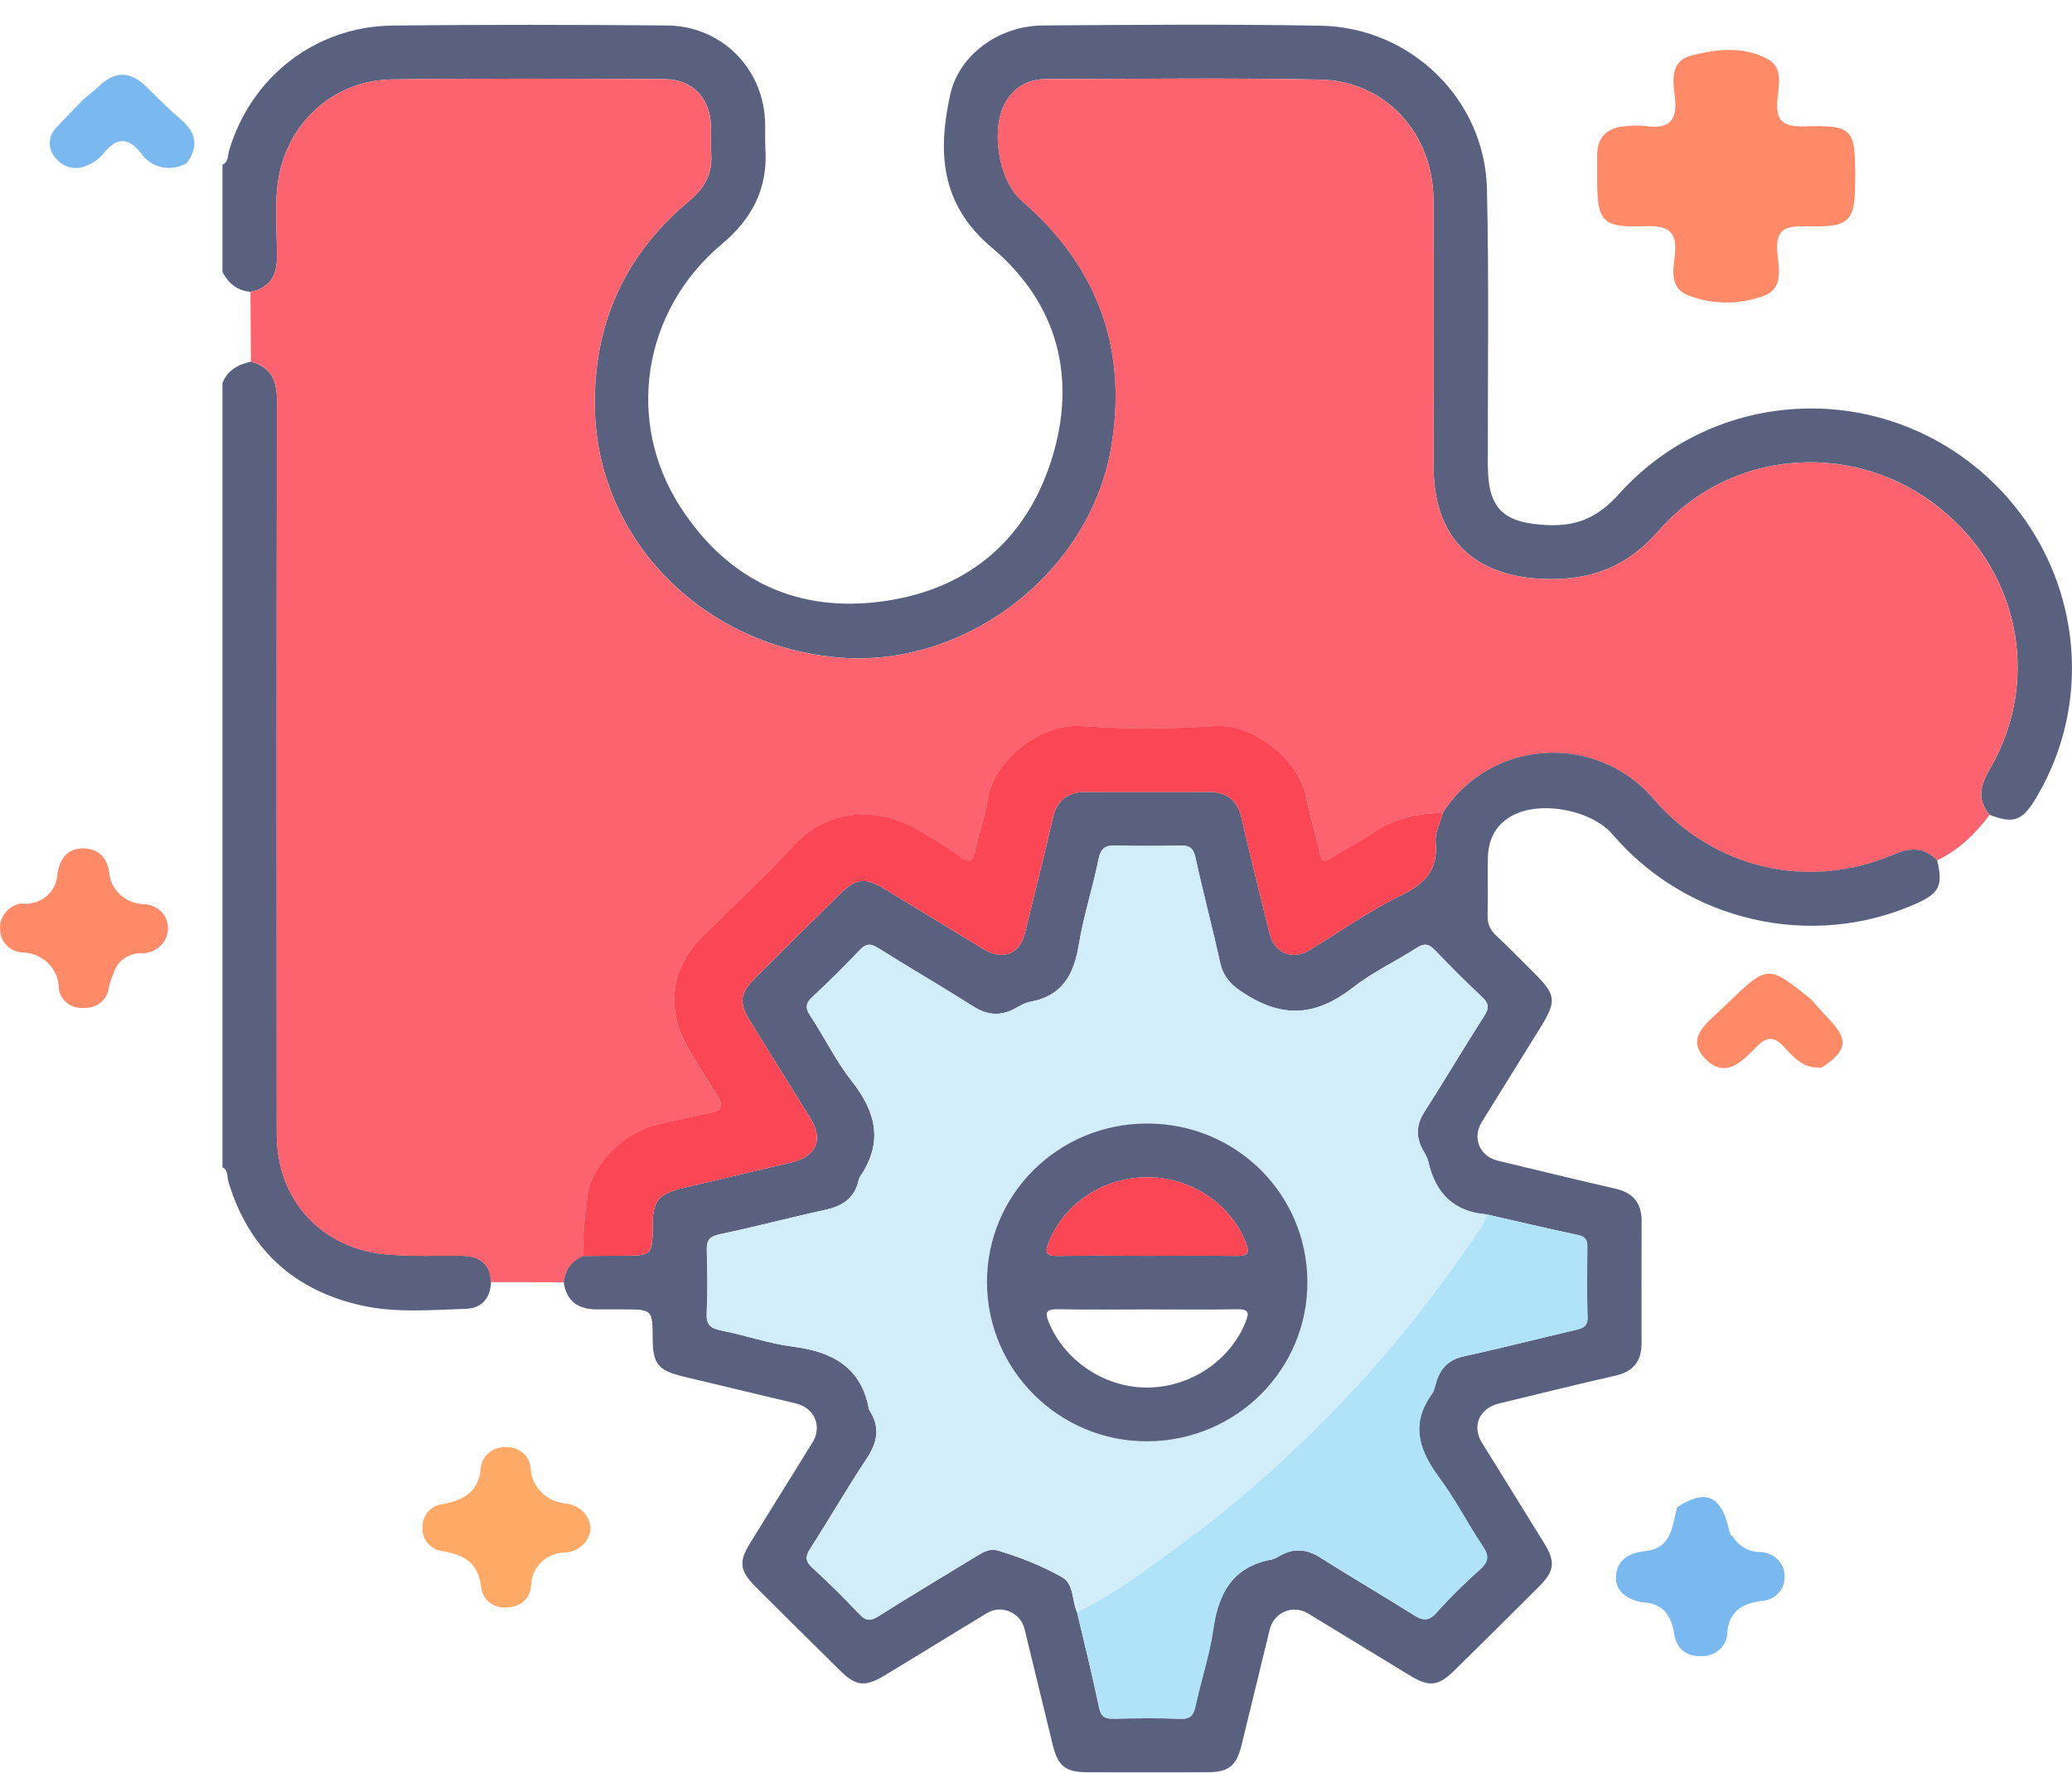
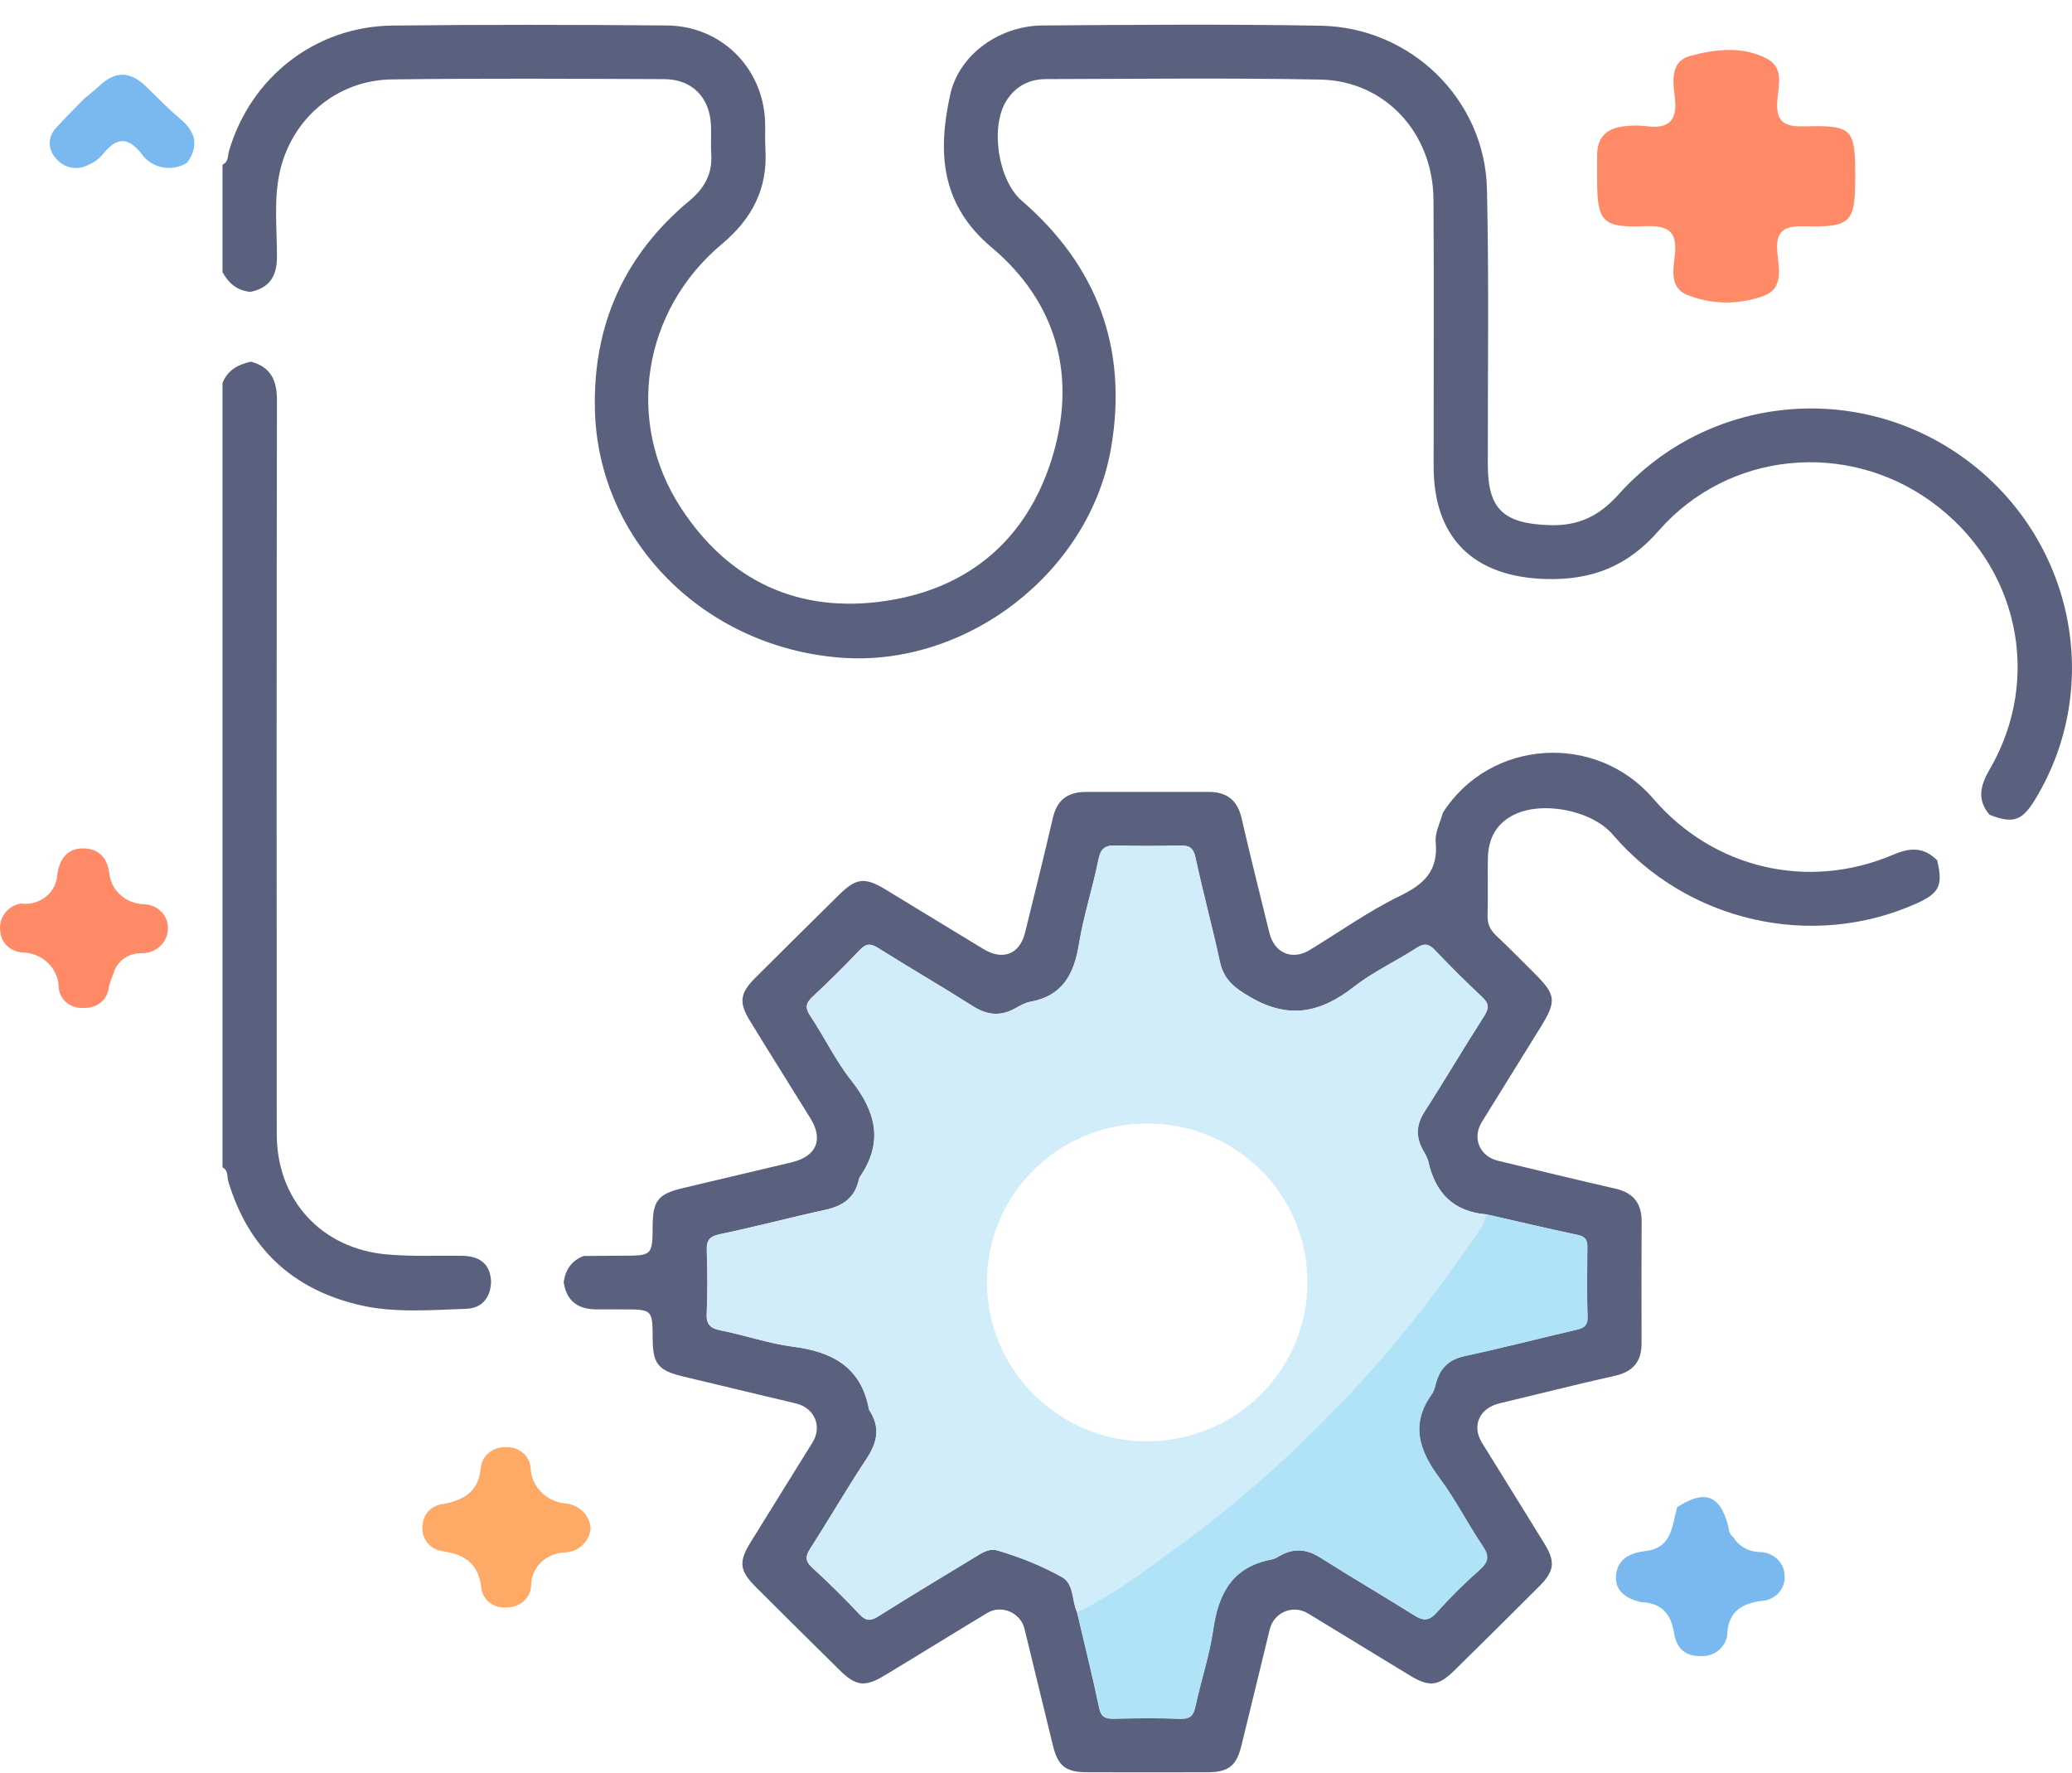
<svg xmlns="http://www.w3.org/2000/svg" width="83" height="71" viewBox="0 0 83 71" fill="none">
  <path d="M65.735 64.171C65.152 64.035 64.692 63.735 64.733 63.12C64.776 62.478 65.25 62.204 65.908 62.127C66.996 62 66.976 61.102 67.182 60.371C68.263 59.662 68.879 59.867 69.21 61.06C69.261 61.243 69.251 61.445 69.436 61.572C69.546 61.755 69.707 61.907 69.899 62.011C70.092 62.115 70.311 62.168 70.533 62.165C70.795 62.178 71.041 62.288 71.219 62.471C71.397 62.655 71.494 62.897 71.488 63.147C71.493 63.271 71.473 63.394 71.428 63.51C71.383 63.626 71.315 63.733 71.227 63.824C71.139 63.915 71.033 63.988 70.915 64.04C70.797 64.092 70.67 64.121 70.54 64.125C69.787 64.23 69.277 64.539 69.195 65.346C69.199 65.478 69.174 65.609 69.122 65.731C69.07 65.854 68.993 65.965 68.894 66.057C68.795 66.15 68.678 66.222 68.549 66.269C68.42 66.316 68.282 66.338 68.144 66.332C67.453 66.349 67.147 65.973 67.056 65.396C66.938 64.656 66.565 64.197 65.735 64.171Z" fill="#79B9EF" />
-   <path d="M72.996 42.749C72.268 42.838 71.858 42.361 71.452 41.92C71.061 41.493 70.766 41.52 70.366 41.924C69.801 42.493 69.122 43.246 68.308 42.405C67.511 41.582 68.357 40.996 68.933 40.44C69.029 40.346 69.127 40.253 69.225 40.161C70.82 38.637 70.82 38.637 72.541 40.022C72.783 40.289 73.018 40.561 73.267 40.822C74.056 41.648 73.996 42.077 72.996 42.749Z" fill="#FF8A68" />
  <path d="M23.656 61.222C23.638 61.473 23.524 61.708 23.337 61.885C23.151 62.061 22.903 62.167 22.64 62.182C22.275 62.188 21.927 62.332 21.671 62.581C21.416 62.83 21.273 63.166 21.275 63.514C21.265 63.748 21.16 63.968 20.983 64.13C20.805 64.291 20.569 64.38 20.324 64.378C20.202 64.394 20.079 64.387 19.96 64.358C19.841 64.328 19.73 64.275 19.633 64.204C19.535 64.133 19.454 64.043 19.394 63.941C19.333 63.84 19.295 63.727 19.281 63.611C19.178 62.647 18.654 62.267 17.707 62.127C17.464 62.088 17.246 61.959 17.101 61.769C16.956 61.578 16.896 61.34 16.932 61.108C16.934 60.892 17.018 60.684 17.17 60.523C17.322 60.363 17.531 60.262 17.756 60.24C18.614 60.082 19.189 59.715 19.26 58.779C19.287 58.544 19.408 58.329 19.598 58.177C19.787 58.026 20.031 57.95 20.278 57.965C20.524 57.955 20.764 58.038 20.947 58.195C21.13 58.352 21.241 58.572 21.256 58.806C21.271 59.17 21.427 59.516 21.693 59.778C21.959 60.039 22.316 60.198 22.697 60.224C22.954 60.257 23.191 60.375 23.367 60.557C23.542 60.74 23.645 60.975 23.656 61.222Z" fill="#FEAA66" />
  <path d="M3.368 3.956C3.574 3.784 3.79 3.622 3.983 3.437C4.623 2.823 5.239 2.863 5.856 3.469C6.312 3.916 6.76 4.373 7.247 4.787C7.863 5.311 7.959 5.872 7.493 6.52C7.348 6.611 7.187 6.673 7.017 6.704C6.847 6.735 6.672 6.734 6.503 6.701C6.333 6.667 6.172 6.602 6.029 6.509C5.886 6.416 5.764 6.297 5.669 6.159C5.085 5.417 4.626 5.541 4.107 6.193C3.955 6.371 3.761 6.511 3.54 6.602C3.33 6.719 3.082 6.757 2.844 6.71C2.606 6.664 2.394 6.535 2.249 6.349C2.082 6.181 1.99 5.957 1.992 5.725C1.995 5.492 2.092 5.27 2.263 5.105C2.617 4.712 2.998 4.34 3.368 3.956Z" fill="#79B9EF" />
  <path d="M0.822 36.19C1.001 36.216 1.184 36.205 1.359 36.158C1.533 36.111 1.695 36.03 1.834 35.919C1.973 35.809 2.086 35.671 2.166 35.516C2.245 35.361 2.289 35.191 2.295 35.018C2.384 34.445 2.668 33.982 3.316 33.98C3.932 33.977 4.291 34.338 4.377 34.962C4.406 35.293 4.56 35.603 4.81 35.834C5.061 36.064 5.39 36.2 5.738 36.216C5.868 36.216 5.996 36.241 6.116 36.288C6.236 36.336 6.345 36.405 6.437 36.493C6.529 36.58 6.601 36.684 6.651 36.799C6.7 36.913 6.726 37.036 6.726 37.16C6.73 37.292 6.707 37.424 6.656 37.548C6.606 37.671 6.531 37.784 6.434 37.879C6.338 37.974 6.222 38.05 6.094 38.102C5.966 38.153 5.829 38.18 5.69 38.18C5.431 38.169 5.177 38.244 4.969 38.391C4.761 38.538 4.612 38.748 4.547 38.987C4.471 39.168 4.408 39.353 4.359 39.541C4.341 39.773 4.23 39.989 4.047 40.144C3.865 40.298 3.627 40.379 3.383 40.368C3.262 40.382 3.139 40.372 3.022 40.341C2.904 40.309 2.794 40.255 2.699 40.183C2.603 40.11 2.523 40.02 2.464 39.919C2.405 39.817 2.367 39.705 2.354 39.589C2.356 39.401 2.319 39.214 2.245 39.039C2.171 38.865 2.061 38.706 1.923 38.572C1.784 38.438 1.619 38.332 1.438 38.259C1.256 38.186 1.061 38.148 0.863 38.147C0.636 38.125 0.425 38.026 0.269 37.868C0.112 37.711 0.02 37.504 0.01 37.287C-0.026 37.04 0.038 36.789 0.189 36.585C0.339 36.382 0.566 36.24 0.822 36.19Z" fill="#FF8A68" />
  <path d="M74.317 7.087C74.317 8.908 74.154 9.109 72.301 9.064C71.462 9.042 71.127 9.24 71.194 10.088C71.245 10.734 71.49 11.597 70.573 11.877C69.595 12.22 68.516 12.193 67.558 11.802C66.867 11.489 67.034 10.769 67.093 10.207C67.187 9.311 66.874 9.021 65.915 9.06C64.184 9.13 63.979 8.878 63.978 7.21C63.978 6.882 63.98 6.554 63.978 6.226C63.973 5.456 64.41 5.092 65.181 5.047C65.421 5.022 65.663 5.022 65.902 5.047C66.837 5.184 67.198 4.849 67.094 3.929C67.024 3.301 66.87 2.467 67.719 2.236C68.728 1.962 69.839 1.837 70.811 2.368C71.453 2.719 71.242 3.44 71.198 4.002C71.135 4.798 71.373 5.087 72.264 5.062C74.221 5.008 74.317 5.15 74.317 7.087Z" fill="#FF8A68" />
  <path d="M8.912 6.595C9.159 6.49 9.117 6.234 9.173 6.048C10.039 3.093 12.63 1.058 15.723 1.024C19.388 0.982 23.054 0.989 26.718 1.02C28.875 1.039 30.545 2.695 30.646 4.824C30.663 5.207 30.638 5.589 30.661 5.972C30.758 7.549 30.131 8.76 28.915 9.777C25.741 12.436 25.028 16.881 27.267 20.327C29.181 23.272 31.987 24.59 35.486 24.068C38.83 23.57 41.118 21.591 42.121 18.416C43.155 15.142 42.376 12.143 39.723 9.911C37.657 8.173 37.566 6.073 38.06 3.805C38.415 2.175 40.041 1.032 41.766 1.02C45.48 0.993 49.194 0.963 52.906 1.03C56.522 1.095 59.481 3.988 59.564 7.565C59.649 11.244 59.593 14.926 59.599 18.608C59.601 20.398 60.224 20.962 62.034 21.033C63.218 21.078 64.046 20.684 64.847 19.793C68.42 15.809 74.418 15.234 78.718 18.38C83.061 21.559 84.282 27.457 81.537 31.999C81.005 32.881 80.646 33.005 79.698 32.636C79.176 32.022 79.334 31.448 79.708 30.804C81.84 27.136 80.833 22.599 77.362 20.09C73.957 17.628 69.226 18.076 66.442 21.26C65.204 22.677 63.784 23.238 61.945 23.192C59.043 23.119 57.428 21.564 57.428 18.682C57.426 15.121 57.444 11.56 57.423 7.999C57.405 5.329 55.487 3.239 52.891 3.187C49.227 3.116 45.561 3.16 41.896 3.168C41.228 3.17 40.682 3.455 40.319 4.027C39.65 5.082 39.984 7.224 40.927 8.037C43.977 10.671 45.183 13.983 44.51 17.927C43.657 22.926 38.724 26.73 33.673 26.342C28.203 25.921 23.961 21.658 23.831 16.424C23.747 13.04 24.993 10.223 27.617 8.041C28.217 7.542 28.541 6.964 28.491 6.18C28.468 5.799 28.497 5.415 28.481 5.032C28.437 3.914 27.736 3.175 26.615 3.17C22.971 3.154 19.33 3.133 15.69 3.181C13.465 3.21 11.646 4.79 11.194 6.947C10.963 8.058 11.1 9.186 11.094 10.307C11.09 11.07 10.791 11.533 10.033 11.69C9.502 11.644 9.155 11.344 8.912 10.898C8.912 9.464 8.912 8.029 8.912 6.595Z" fill="#59617F" />
  <path d="M19.672 51.348C19.643 51.991 19.305 52.402 18.661 52.423C17.266 52.469 15.85 52.593 14.482 52.289C11.746 51.677 9.95 50.011 9.146 47.32C9.09 47.133 9.155 46.875 8.912 46.758C8.912 36.287 8.912 25.816 8.912 15.345C9.113 14.825 9.539 14.599 10.05 14.486C10.859 14.704 11.096 15.242 11.094 16.045C11.077 25.839 11.079 35.633 11.086 45.427C11.088 48.07 12.883 50.027 15.53 50.248C16.512 50.331 17.503 50.287 18.491 50.298C19.195 50.308 19.643 50.596 19.672 51.348Z" fill="#59617F" />
-   <path d="M10.051 14.486C10.045 13.555 10.039 12.623 10.033 11.692C10.791 11.535 11.091 11.072 11.094 10.309C11.1 9.188 10.963 8.062 11.195 6.949C11.646 4.792 13.463 3.212 15.69 3.183C19.331 3.133 22.971 3.155 26.612 3.174C27.735 3.179 28.433 3.918 28.477 5.036C28.493 5.419 28.464 5.801 28.487 6.184C28.535 6.966 28.213 7.546 27.613 8.045C24.989 10.227 23.743 13.044 23.828 16.427C23.959 21.664 28.201 25.925 33.669 26.346C38.72 26.734 43.653 22.93 44.506 17.931C45.179 13.987 43.974 10.675 40.923 8.041C39.982 7.228 39.646 5.086 40.316 4.03C40.678 3.459 41.224 3.174 41.892 3.172C45.557 3.164 49.223 3.118 52.887 3.191C55.484 3.241 57.402 5.333 57.419 8.003C57.442 11.564 57.425 15.125 57.425 18.686C57.427 21.568 59.04 23.123 61.941 23.196C63.78 23.242 65.2 22.681 66.438 21.264C69.224 18.078 73.953 17.632 77.358 20.094C80.829 22.603 81.836 27.139 79.704 30.808C79.33 31.452 79.172 32.026 79.695 32.64C79.133 33.403 78.462 34.04 77.6 34.462C77.071 33.929 76.523 33.944 75.838 34.235C72.415 35.692 68.626 34.788 66.226 31.991C63.93 29.318 59.676 29.605 57.795 32.559C56.794 32.582 55.85 32.776 55.005 33.363C54.477 33.732 53.886 34.015 53.344 34.367C53.072 34.543 52.958 34.583 52.877 34.2C52.717 33.434 52.468 32.684 52.316 31.915C52.015 30.395 50.186 28.993 48.693 29.09C46.916 29.205 45.12 29.22 43.345 29.088C41.628 28.96 39.754 30.534 39.559 32.068C39.476 32.724 39.218 33.355 39.083 34.005C38.988 34.459 38.892 34.657 38.423 34.294C37.971 33.944 37.46 33.669 36.972 33.363C35.243 32.28 33.193 32.33 31.755 33.913C30.611 35.172 29.348 36.323 28.138 37.524C26.94 38.714 26.67 40.282 27.453 41.776C27.829 42.493 28.273 43.176 28.719 43.855C29.016 44.306 28.908 44.505 28.394 44.603C27.688 44.736 26.986 44.889 26.29 45.063C24.943 45.4 23.685 46.691 23.533 47.896C23.43 48.697 23.324 49.502 23.378 50.315C22.892 50.499 22.653 50.866 22.579 51.359C21.609 51.358 20.639 51.356 19.668 51.354C19.639 50.6 19.192 50.311 18.487 50.304C17.5 50.29 16.508 50.336 15.526 50.254C12.879 50.032 11.085 48.074 11.083 45.433C11.075 35.639 11.073 25.845 11.091 16.051C11.096 15.242 10.859 14.702 10.051 14.486Z" fill="#FC636E" />
  <path d="M57.796 32.557C59.677 29.602 63.931 29.316 66.227 31.989C68.627 34.785 72.418 35.69 75.839 34.233C76.523 33.94 77.071 33.925 77.6 34.46C77.839 35.474 77.689 35.778 76.749 36.197C72.578 38.054 67.591 36.918 64.606 33.431C63.763 32.446 61.741 32.054 60.595 32.66C59.908 33.024 59.617 33.624 59.602 34.368C59.586 35.133 59.613 35.898 59.59 36.661C59.578 37.002 59.69 37.243 59.935 37.474C60.46 37.966 60.962 38.484 61.473 38.991C62.335 39.848 62.361 40.1 61.705 41.156C60.923 42.416 60.14 43.675 59.362 44.935C58.963 45.581 59.268 46.314 60.007 46.492C61.573 46.867 63.136 47.251 64.707 47.609C65.432 47.773 65.764 48.198 65.76 48.925C65.752 50.55 65.754 52.174 65.758 53.8C65.76 54.524 65.428 54.939 64.695 55.104C63.148 55.45 61.61 55.842 60.066 56.209C59.264 56.401 58.944 57.106 59.366 57.791C60.196 59.134 61.033 60.47 61.859 61.815C62.312 62.553 62.27 62.924 61.668 63.529C60.532 64.666 59.389 65.799 58.241 66.925C57.624 67.531 57.25 67.575 56.515 67.132C55.137 66.3 53.769 65.454 52.396 64.623C51.794 64.257 51.03 64.577 50.864 65.261C50.484 66.812 50.111 68.367 49.729 69.918C49.529 70.733 49.21 70.982 48.363 70.986C46.772 70.991 45.182 70.989 43.59 70.986C42.685 70.984 42.384 70.754 42.172 69.893C41.79 68.342 41.42 66.787 41.038 65.236C40.88 64.592 40.116 64.261 39.55 64.603C38.173 65.433 36.807 66.281 35.429 67.111C34.65 67.581 34.283 67.537 33.645 66.906C32.516 65.795 31.391 64.678 30.27 63.559C29.628 62.916 29.581 62.561 30.056 61.792C30.884 60.447 31.723 59.112 32.551 57.77C32.944 57.131 32.628 56.391 31.885 56.213C30.367 55.848 28.845 55.492 27.326 55.123C26.36 54.888 26.151 54.614 26.145 53.631C26.138 52.446 26.138 52.446 24.944 52.446C24.606 52.446 24.268 52.442 23.931 52.446C23.172 52.453 22.69 52.128 22.58 51.352C22.651 50.858 22.893 50.491 23.379 50.307C23.884 50.303 24.392 50.296 24.897 50.296C26.136 50.294 26.136 50.296 26.145 49.058C26.153 48.091 26.375 47.819 27.351 47.588C28.802 47.243 30.253 46.903 31.704 46.557C32.707 46.318 32.995 45.648 32.464 44.792C31.657 43.491 30.841 42.194 30.041 40.888C29.591 40.158 29.639 39.783 30.245 39.176C31.366 38.058 32.491 36.943 33.62 35.831C34.295 35.166 34.642 35.126 35.462 35.621C36.778 36.417 38.086 37.222 39.402 38.017C40.177 38.486 40.851 38.215 41.061 37.356C41.435 35.826 41.821 34.3 42.174 32.766C42.34 32.039 42.772 31.718 43.502 31.72C45.141 31.723 46.779 31.723 48.419 31.72C49.151 31.718 49.571 32.054 49.737 32.777C50.088 34.311 50.476 35.839 50.85 37.367C51.049 38.174 51.759 38.478 52.459 38.054C53.671 37.319 54.834 36.487 56.104 35.872C57.08 35.397 57.618 34.849 57.51 33.726C57.474 33.349 57.694 32.947 57.796 32.557ZM59.555 48.642C58.224 48.536 57.495 47.785 57.213 46.53C57.173 46.348 57.057 46.182 56.97 46.014C56.706 45.503 56.735 45.035 57.057 44.533C57.871 43.267 58.633 41.967 59.447 40.699C59.657 40.372 59.642 40.188 59.358 39.924C58.708 39.32 58.081 38.689 57.468 38.048C57.227 37.796 57.045 37.771 56.742 37.968C55.917 38.503 55.006 38.922 54.236 39.523C52.916 40.553 51.647 40.844 50.1 39.949C49.461 39.58 49.023 39.253 48.865 38.528C48.562 37.13 48.186 35.747 47.885 34.349C47.8 33.953 47.632 33.856 47.26 33.865C46.417 33.886 45.572 33.892 44.728 33.864C44.302 33.848 44.096 33.948 44.003 34.41C43.773 35.556 43.403 36.675 43.216 37.824C43.021 39.02 42.562 39.892 41.26 40.127C41.053 40.163 40.856 40.282 40.667 40.387C40.083 40.712 39.546 40.668 38.975 40.305C37.719 39.507 36.431 38.761 35.171 37.97C34.872 37.782 34.692 37.786 34.445 38.044C33.834 38.687 33.203 39.314 32.553 39.919C32.275 40.177 32.238 40.362 32.458 40.691C33.027 41.546 33.475 42.491 34.11 43.292C35.088 44.53 35.389 45.75 34.455 47.121C34.428 47.159 34.409 47.207 34.399 47.253C34.243 47.978 33.757 48.307 33.052 48.46C31.644 48.766 30.249 49.141 28.837 49.433C28.407 49.523 28.297 49.688 28.31 50.095C28.339 50.931 28.349 51.769 28.306 52.602C28.283 53.063 28.462 53.207 28.887 53.291C29.854 53.482 30.797 53.815 31.769 53.939C33.347 54.14 34.49 54.764 34.804 56.431C34.808 56.454 34.818 56.477 34.831 56.498C35.265 57.169 35.144 57.774 34.714 58.422C33.934 59.596 33.23 60.82 32.466 62.008C32.265 62.32 32.236 62.513 32.529 62.785C33.184 63.385 33.818 64.009 34.424 64.655C34.698 64.948 34.885 64.928 35.203 64.726C36.461 63.93 37.741 63.169 39.01 62.394C39.3 62.218 39.6 62 39.946 62.1C40.843 62.36 41.715 62.71 42.527 63.163C43.031 63.444 42.925 64.1 43.141 64.569C43.44 65.845 43.76 67.118 44.026 68.4C44.103 68.773 44.269 68.847 44.607 68.84C45.498 68.822 46.392 68.811 47.281 68.843C47.686 68.859 47.806 68.696 47.883 68.335C48.103 67.31 48.444 66.304 48.593 65.271C48.799 63.819 49.367 62.752 50.941 62.461C51.055 62.44 51.163 62.371 51.267 62.312C51.825 61.998 52.343 62.042 52.889 62.389C54.126 63.173 55.392 63.911 56.63 64.689C56.98 64.909 57.215 64.955 57.528 64.603C58.07 63.995 58.654 63.421 59.262 62.88C59.611 62.57 59.667 62.339 59.395 61.937C58.793 61.046 58.307 60.075 57.666 59.214C56.854 58.122 56.466 57.06 57.352 55.836C57.46 55.687 57.485 55.481 57.545 55.301C57.724 54.758 58.07 54.444 58.66 54.318C60.14 53.998 61.606 53.62 63.08 53.276C63.379 53.205 63.603 53.151 63.587 52.744C63.553 51.814 63.568 50.881 63.58 49.95C63.584 49.665 63.497 49.527 63.196 49.464C61.986 49.206 60.773 48.919 59.555 48.642Z" fill="#59617F" />
-   <path d="M57.796 32.557C57.694 32.948 57.474 33.349 57.508 33.726C57.616 34.849 57.078 35.398 56.102 35.872C54.832 36.49 53.669 37.32 52.457 38.054C51.757 38.479 51.045 38.175 50.848 37.367C50.474 35.837 50.086 34.311 49.735 32.778C49.569 32.054 49.149 31.718 48.417 31.72C46.778 31.722 45.139 31.724 43.5 31.72C42.77 31.718 42.34 32.041 42.172 32.766C41.821 34.3 41.433 35.828 41.059 37.356C40.849 38.215 40.173 38.486 39.4 38.018C38.084 37.222 36.776 36.417 35.46 35.621C34.64 35.126 34.293 35.166 33.618 35.832C32.489 36.943 31.364 38.058 30.243 39.177C29.637 39.783 29.589 40.158 30.039 40.888C30.839 42.193 31.654 43.489 32.462 44.792C32.993 45.649 32.705 46.318 31.702 46.557C30.251 46.903 28.8 47.242 27.349 47.588C26.373 47.819 26.153 48.091 26.143 49.059C26.132 50.296 26.132 50.294 24.895 50.296C24.39 50.296 23.882 50.304 23.377 50.308C23.323 49.495 23.429 48.691 23.531 47.888C23.684 46.683 24.942 45.391 26.288 45.056C26.985 44.882 27.687 44.729 28.393 44.595C28.908 44.497 29.014 44.298 28.717 43.847C28.271 43.17 27.828 42.485 27.452 41.768C26.668 40.275 26.938 38.706 28.137 37.517C29.346 36.316 30.61 35.164 31.754 33.906C33.191 32.324 35.244 32.273 36.971 33.355C37.459 33.661 37.968 33.936 38.422 34.286C38.89 34.65 38.989 34.451 39.081 33.998C39.217 33.346 39.475 32.714 39.558 32.06C39.753 30.528 41.626 28.952 43.343 29.081C45.116 29.214 46.914 29.197 48.691 29.082C50.187 28.987 52.014 30.389 52.315 31.907C52.467 32.676 52.714 33.426 52.876 34.193C52.957 34.575 53.069 34.537 53.343 34.359C53.885 34.007 54.475 33.724 55.004 33.355C55.851 32.774 56.794 32.581 57.796 32.557Z" fill="#FB4755" />
  <path d="M43.148 64.569C42.932 64.101 43.04 63.445 42.534 63.163C41.722 62.71 40.85 62.362 39.953 62.1C39.608 62.001 39.307 62.219 39.017 62.395C37.748 63.169 36.467 63.93 35.211 64.726C34.891 64.929 34.703 64.946 34.431 64.655C33.826 64.009 33.191 63.385 32.537 62.785C32.242 62.513 32.273 62.32 32.473 62.008C33.235 60.823 33.939 59.597 34.721 58.422C35.151 57.774 35.273 57.17 34.838 56.498C34.825 56.479 34.815 56.454 34.811 56.431C34.497 54.766 33.355 54.14 31.777 53.94C30.804 53.817 29.861 53.482 28.894 53.291C28.468 53.207 28.29 53.062 28.314 52.603C28.354 51.769 28.344 50.929 28.317 50.095C28.304 49.69 28.414 49.523 28.844 49.434C30.256 49.139 31.649 48.766 33.06 48.46C33.764 48.307 34.25 47.978 34.406 47.253C34.416 47.207 34.435 47.16 34.462 47.121C35.396 45.75 35.095 44.53 34.117 43.292C33.482 42.491 33.036 41.546 32.465 40.691C32.245 40.362 32.282 40.177 32.56 39.919C33.21 39.314 33.839 38.687 34.453 38.044C34.7 37.786 34.879 37.782 35.178 37.97C36.438 38.762 37.727 39.508 38.983 40.305C39.554 40.667 40.09 40.711 40.675 40.387C40.862 40.282 41.06 40.166 41.267 40.127C42.569 39.894 43.028 39.02 43.223 37.825C43.412 36.675 43.783 35.556 44.01 34.411C44.103 33.948 44.309 33.849 44.736 33.864C45.579 33.892 46.424 33.887 47.267 33.866C47.639 33.856 47.807 33.952 47.892 34.349C48.193 35.748 48.569 37.13 48.872 38.528C49.03 39.251 49.468 39.578 50.107 39.949C51.654 40.844 52.926 40.554 54.243 39.523C55.013 38.922 55.924 38.502 56.75 37.968C57.053 37.771 57.234 37.796 57.475 38.048C58.089 38.689 58.716 39.32 59.366 39.925C59.647 40.187 59.665 40.372 59.455 40.699C58.64 41.965 57.878 43.266 57.064 44.534C56.742 45.035 56.713 45.503 56.977 46.014C57.064 46.184 57.18 46.351 57.22 46.53C57.5 47.785 58.231 48.538 59.562 48.642C59.491 48.818 59.449 49.011 59.344 49.164C57.712 51.574 55.934 53.873 53.927 55.988C51.868 58.157 49.652 60.159 47.227 61.922C45.911 62.875 44.624 63.867 43.148 64.569ZM39.536 51.371C39.546 54.896 42.452 57.761 45.986 57.73C49.551 57.7 52.403 54.833 52.372 51.31C52.341 47.798 49.501 45.004 45.959 45C42.394 44.996 39.527 47.842 39.536 51.371Z" fill="#D1EDFA" />
  <path d="M43.148 64.569C44.623 63.867 45.91 62.874 47.22 61.922C49.647 60.159 51.864 58.154 53.921 55.988C55.927 53.874 57.706 51.574 59.338 49.164C59.442 49.011 59.485 48.816 59.556 48.642C60.774 48.919 61.987 49.206 63.208 49.464C63.509 49.527 63.596 49.665 63.592 49.95C63.581 50.881 63.563 51.815 63.6 52.744C63.615 53.151 63.392 53.205 63.093 53.276C61.619 53.62 60.152 53.999 58.673 54.318C58.08 54.446 57.737 54.758 57.557 55.301C57.498 55.483 57.471 55.689 57.364 55.837C56.479 57.06 56.867 58.122 57.679 59.214C58.319 60.075 58.806 61.046 59.408 61.937C59.68 62.341 59.622 62.571 59.275 62.88C58.665 63.422 58.082 63.997 57.54 64.603C57.226 64.955 56.992 64.908 56.643 64.689C55.402 63.911 54.137 63.173 52.902 62.389C52.356 62.043 51.837 61.997 51.279 62.312C51.175 62.372 51.067 62.44 50.953 62.461C49.379 62.752 48.812 63.819 48.605 65.271C48.457 66.304 48.115 67.31 47.895 68.335C47.818 68.696 47.699 68.859 47.294 68.844C46.402 68.811 45.511 68.823 44.62 68.84C44.282 68.847 44.116 68.773 44.039 68.4C43.767 67.118 43.447 65.845 43.148 64.569Z" fill="#B0E2F8" />
-   <path d="M39.536 51.371C39.526 47.84 42.394 44.996 45.959 45C49.501 45.004 52.341 47.798 52.372 51.309C52.403 54.832 49.551 57.699 45.986 57.73C42.451 57.76 39.548 54.897 39.536 51.371ZM45.934 50.3C47.138 50.3 48.342 50.286 49.544 50.305C50.014 50.313 50.06 50.166 49.9 49.758C49.302 48.238 47.73 47.169 46.013 47.152C44.249 47.134 42.671 48.163 42.025 49.718C41.849 50.141 41.869 50.319 42.395 50.307C43.574 50.282 44.753 50.3 45.934 50.3ZM45.945 52.447C44.768 52.447 43.59 52.465 42.413 52.44C41.938 52.43 41.822 52.518 42.025 52.992C42.675 54.532 44.288 55.601 45.999 55.576C47.709 55.551 49.266 54.494 49.887 52.975C50.051 52.575 50.033 52.43 49.547 52.44C48.349 52.463 47.147 52.447 45.945 52.447Z" fill="#59617F" />
-   <path d="M45.933 50.3C44.754 50.3 43.573 50.282 42.395 50.307C41.868 50.319 41.849 50.141 42.024 49.718C42.669 48.165 44.249 47.134 46.012 47.152C47.731 47.169 49.301 48.236 49.9 49.758C50.06 50.166 50.013 50.313 49.543 50.305C48.339 50.288 47.137 50.3 45.933 50.3Z" fill="#FB4755" />
</svg>